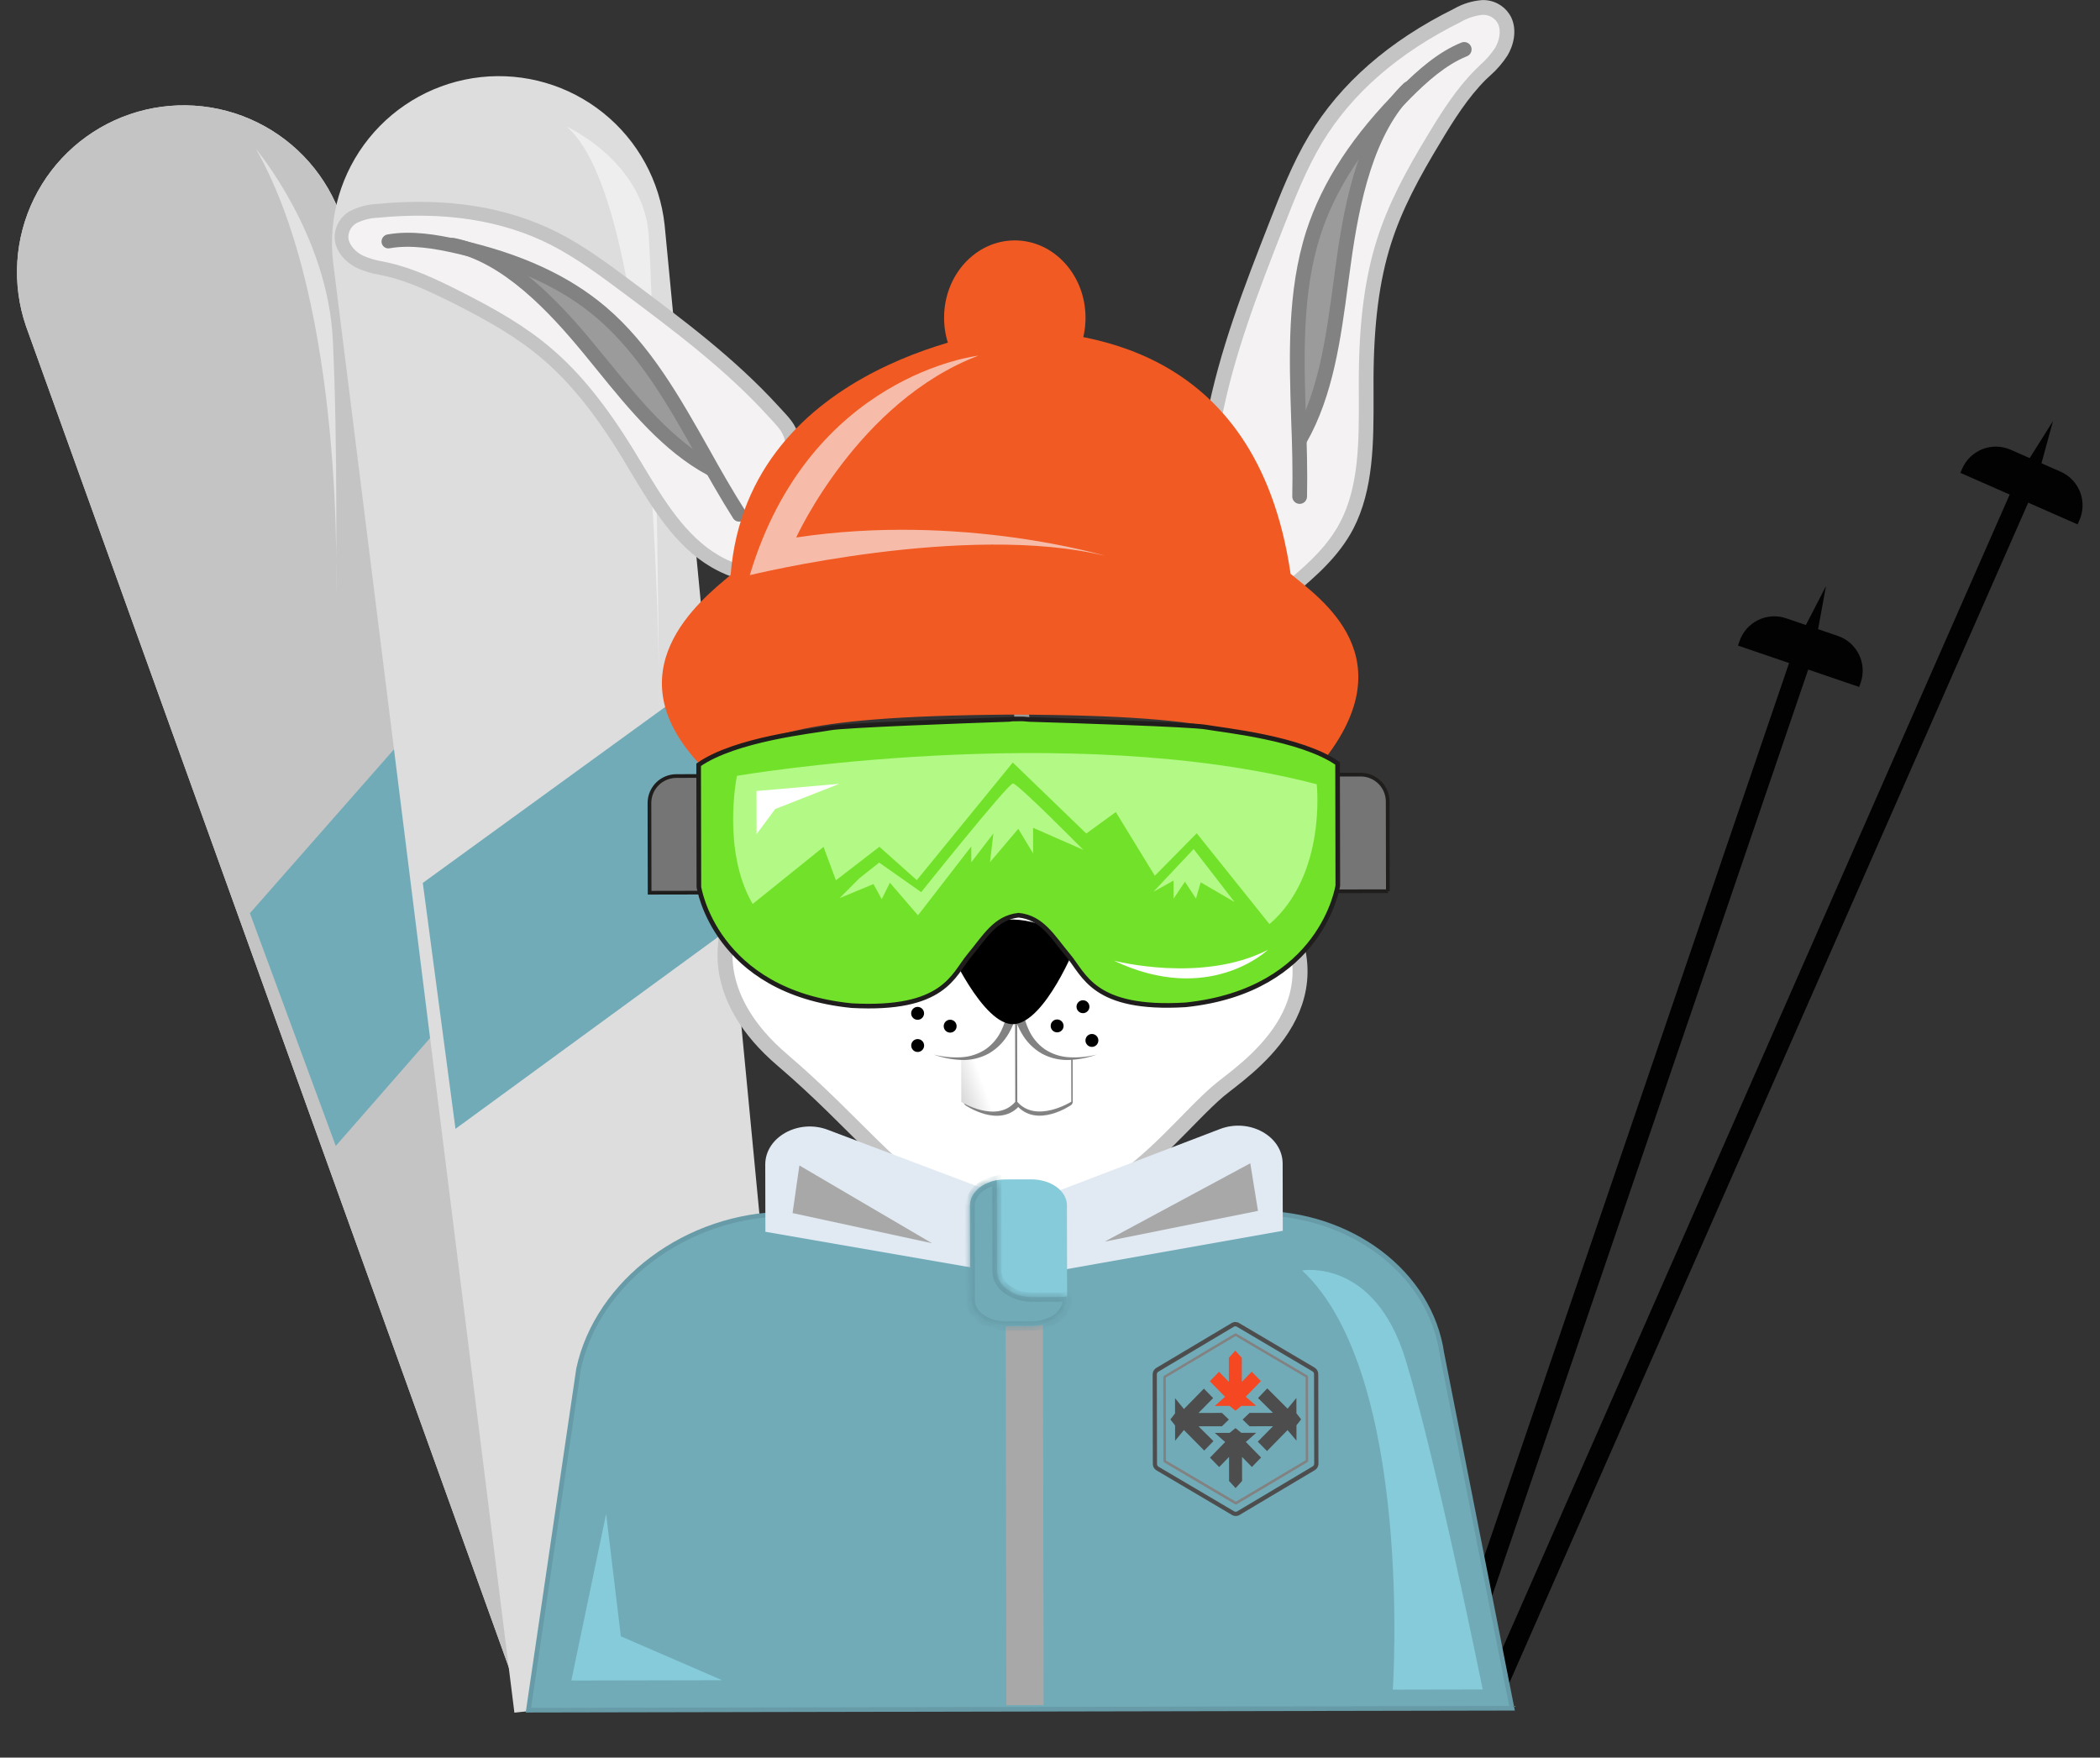
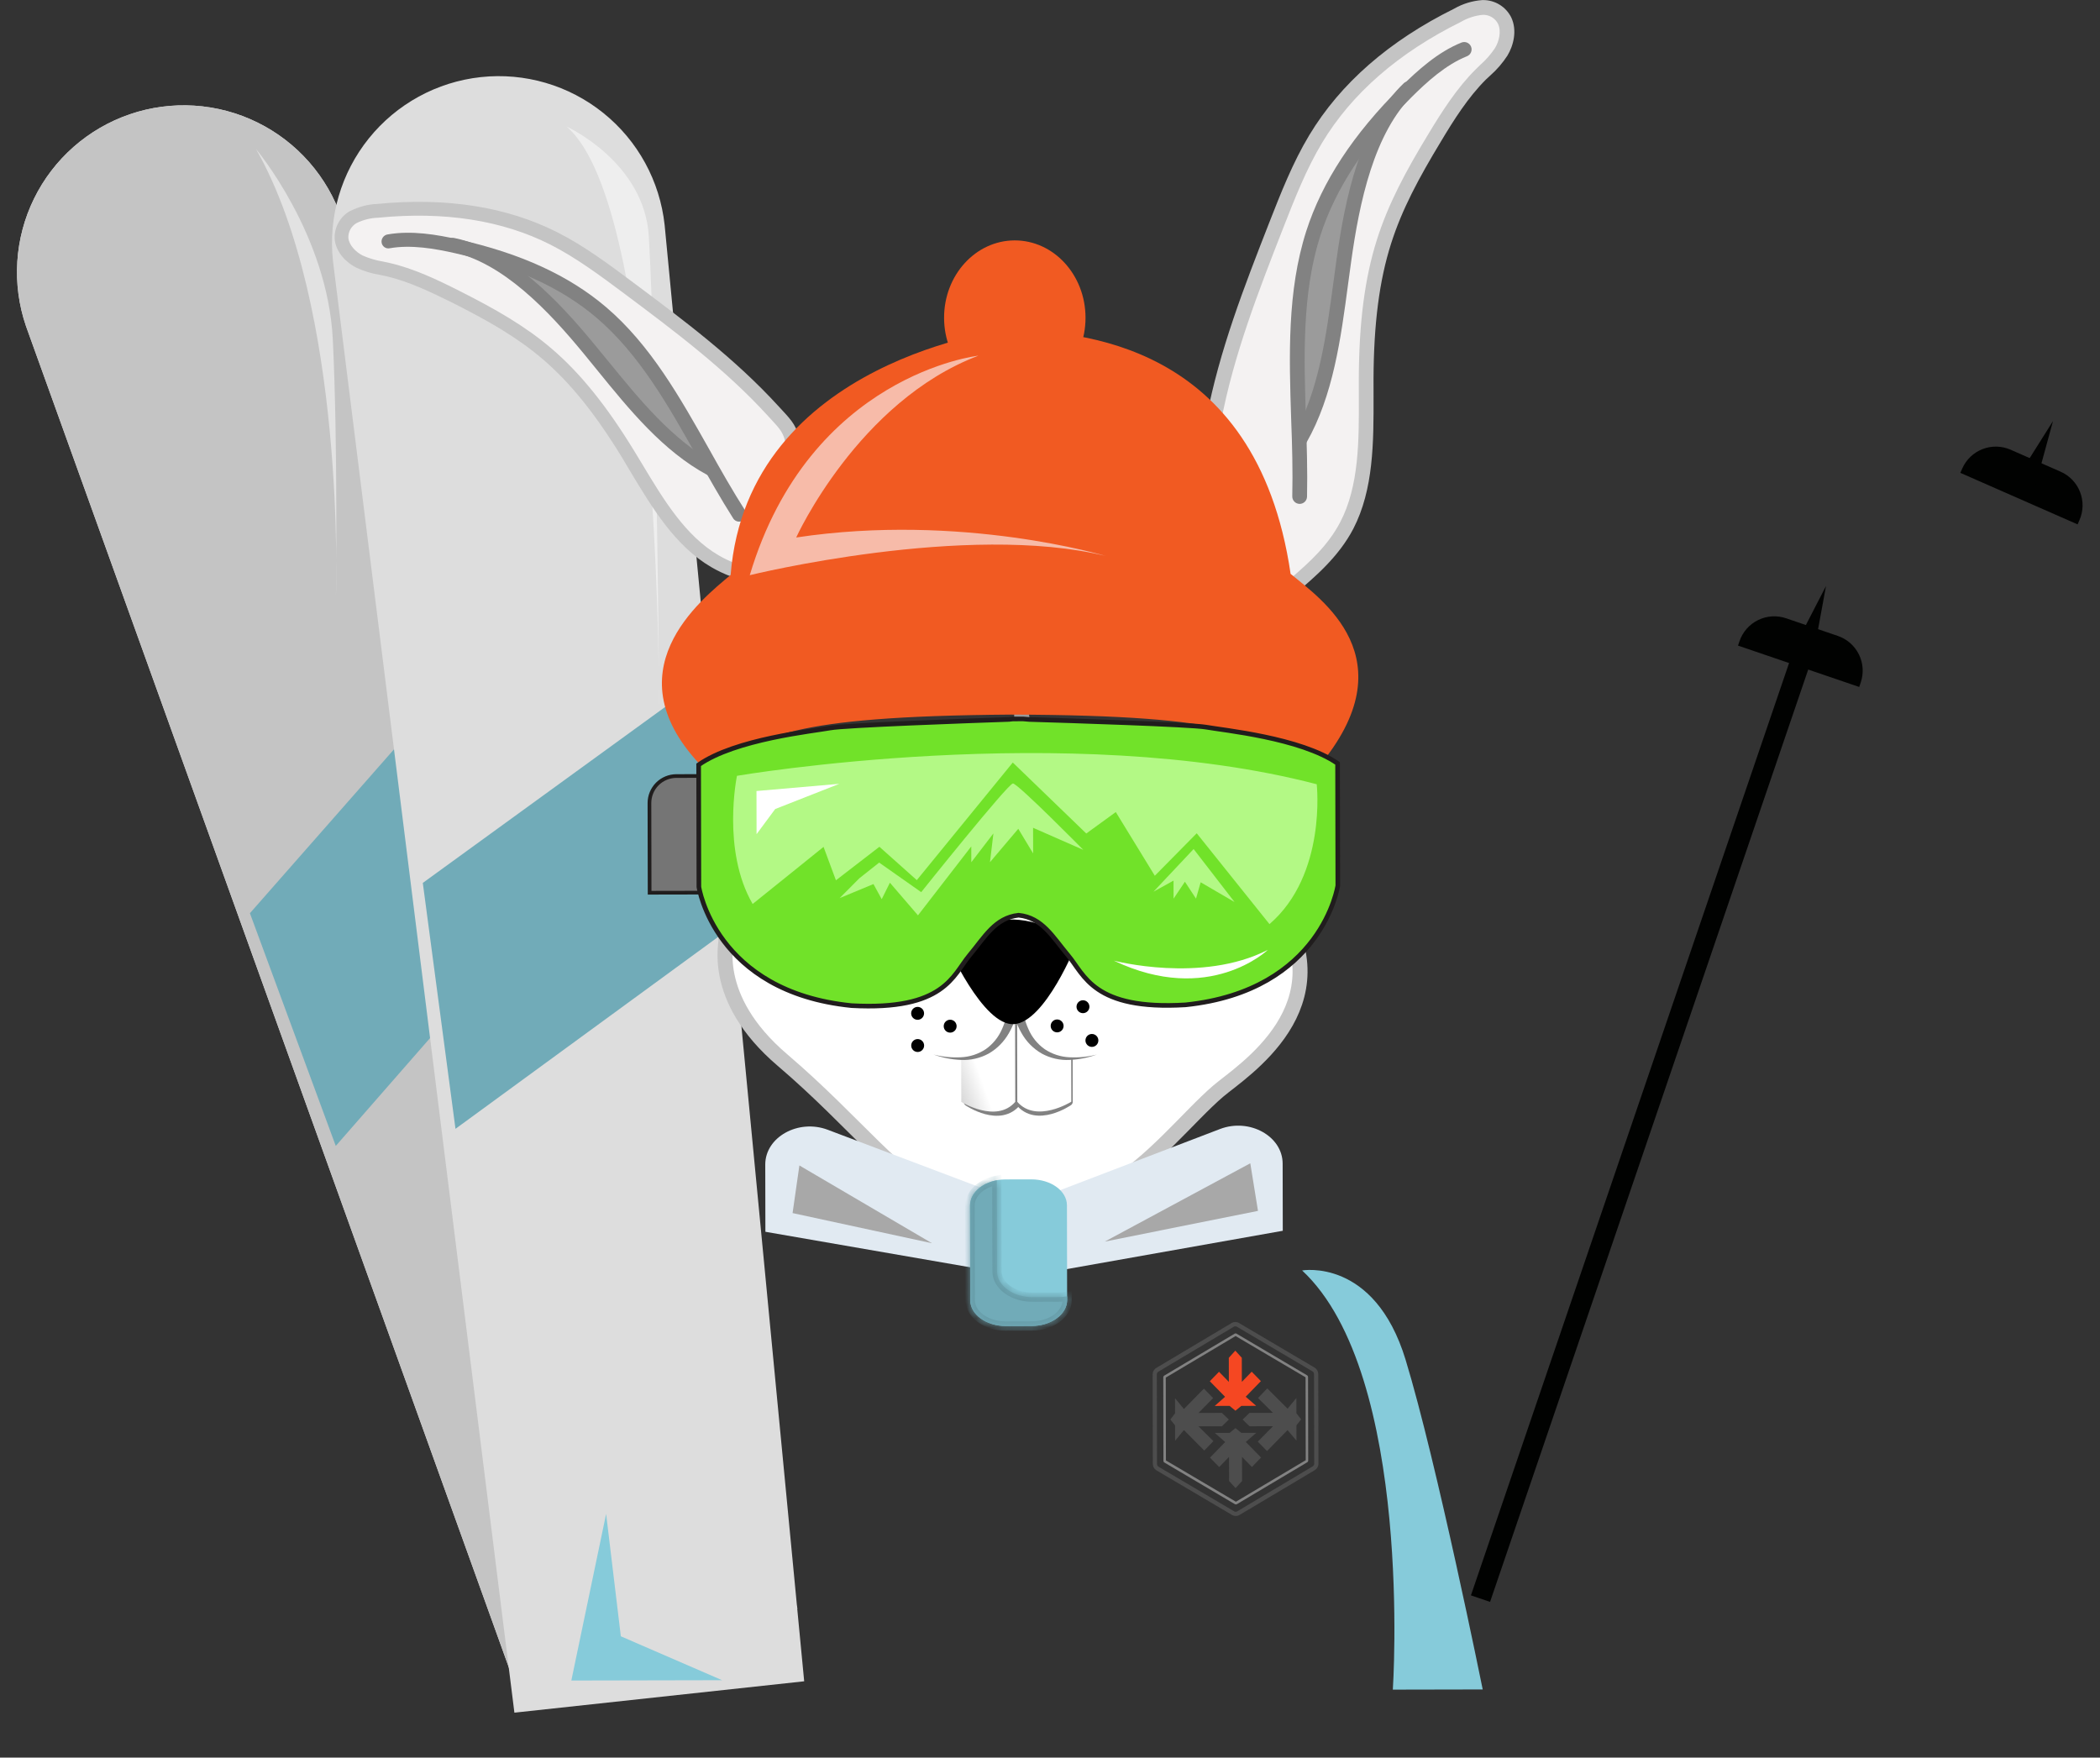
<svg xmlns="http://www.w3.org/2000/svg" width="227" height="190" viewBox="0 0 227 190" fill="none">
  <rect x="0" y="0" width="227" height="190" fill="#333333" stroke="none" />
-   <path d="M219.964 52.69L217.963 51.81L161.008 181.379L163.009 182.259L219.964 52.69Z" fill="#010201" />
  <path d="M217.331 48.612L222.745 50.992C223.709 51.416 224.464 52.205 224.846 53.186C225.228 54.166 225.205 55.259 224.781 56.222L224.577 56.687L211.903 51.116L212.107 50.651C212.53 49.689 213.318 48.933 214.297 48.551C215.277 48.169 216.368 48.191 217.331 48.612Z" fill="#010201" />
  <path d="M219.96 52.691L221.92 45.515L217.958 51.812L219.96 52.691Z" fill="#010201" />
  <path d="M196.041 70.675L193.972 69.969L159 172.463L161.069 173.169L196.041 70.675Z" fill="#010201" />
  <path d="M193.071 66.838L198.662 68.745C199.658 69.085 200.478 69.807 200.942 70.751C201.406 71.696 201.476 72.786 201.136 73.783L200.972 74.263L187.87 69.792L188.029 69.324C188.196 68.829 188.459 68.372 188.803 67.979C189.147 67.586 189.565 67.265 190.034 67.034C190.502 66.803 191.012 66.667 191.533 66.633C192.054 66.599 192.577 66.669 193.071 66.838Z" fill="#010201" />
  <path d="M196.039 70.67L197.381 63.353L193.971 69.964L196.039 70.67Z" fill="#010201" />
  <path opacity="0.5" d="M109.629 67.025V92.872C109.629 92.872 125.285 100.787 125.324 108.253C125.324 108.253 124.411 96.342 113.418 91.252L109.629 67.025Z" fill="white" />
  <path d="M86.196 173.885L56.37 184.052L2.806 35.247C1.259 30.722 1.573 25.767 3.679 21.474C5.785 17.18 9.51 13.899 14.036 12.351C16.279 11.586 18.651 11.27 21.016 11.422C23.381 11.573 25.693 12.19 27.82 13.236C29.946 14.282 31.846 15.737 33.41 17.517C34.974 19.298 36.172 21.37 36.935 23.614L86.196 173.885Z" fill="#DDDDDD" />
  <path d="M86.196 173.885L56.37 184.052L2.806 35.247C1.259 30.722 1.573 25.767 3.679 21.474C5.785 17.18 9.51 13.899 14.036 12.351C16.279 11.586 18.651 11.27 21.016 11.422C23.381 11.573 25.693 12.19 27.82 13.236C29.946 14.282 31.846 15.737 33.41 17.517C34.974 19.298 36.172 21.37 36.935 23.614L86.196 173.885Z" fill="#C4C4C4" />
  <path d="M27.014 98.721L36.295 123.878L59.655 97.149L50.901 71.549L27.014 98.721Z" fill="#71ABB8" />
  <path d="M86.929 181.752L55.604 185.144L35.991 28.206C35.477 23.452 36.871 18.689 39.868 14.962C42.865 11.236 47.219 8.853 51.973 8.336C56.728 7.821 61.493 9.216 65.219 12.215C68.946 15.213 71.329 19.569 71.844 24.324L86.929 181.752Z" fill="#DDDDDD" />
  <path d="M45.703 95.445L49.236 122.029L77.895 101.087L74.982 74.187L45.703 95.445Z" fill="#71ABB8" />
  <path opacity="0.5" d="M61.244 13.682C61.244 13.682 69.679 17.494 70.139 25.61C71.042 41.742 71.26 77.84 71.26 77.84C71.26 77.84 71.543 22.435 61.244 13.682Z" fill="white" />
  <path opacity="0.5" d="M27.681 16.122C27.681 16.122 35.418 25.328 35.976 36.707C36.534 48.085 36.315 64.429 36.315 64.429C36.315 64.429 37.424 33.278 27.681 16.122Z" fill="white" />
  <path d="M139.398 63.66C141.705 61.7 144.075 59.651 145.562 56.825C147.989 52.194 147.653 46.377 147.673 40.946C147.694 35.928 148.098 30.838 149.599 26.133C150.885 22.095 152.926 18.451 155.053 14.931C156.546 12.466 158.105 10.036 160.07 8.055C160.909 7.333 161.654 6.509 162.288 5.601C162.872 4.622 163.172 3.28 162.659 2.232C162.437 1.791 162.094 1.422 161.67 1.169C161.246 0.917 160.758 0.79 160.265 0.805C159.311 0.885 158.387 1.175 157.56 1.655C151.61 4.6 145.943 8.852 142.226 15.019C140.477 17.924 139.207 21.176 137.943 24.405C135.289 31.21 132.588 38.096 131.198 45.436C130.841 47.317 130.541 48.211 131.251 49.916C131.961 51.523 132.757 53.091 133.634 54.614C135.346 57.757 137.272 60.779 139.398 63.66Z" fill="#F4F2F2" />
  <path d="M139.397 64.453L139.304 64.453C139.195 64.44 139.09 64.405 138.995 64.351C138.9 64.296 138.817 64.222 138.752 64.134C136.607 61.225 134.661 58.174 132.925 55.004L132.724 54.635C131.904 53.207 131.159 51.737 130.493 50.23C129.766 48.481 129.972 47.432 130.285 45.849L130.395 45.293C131.794 37.895 134.526 30.912 137.162 24.16C138.436 20.908 139.736 17.581 141.525 14.613C144.892 9.015 150.163 4.414 157.187 0.938C158.121 0.401 159.164 0.083 160.239 0.007L160.27 0.007C160.911 -0.004 161.542 0.167 162.089 0.5C162.637 0.833 163.078 1.315 163.362 1.89C164.027 3.311 163.586 4.952 162.948 6.006C162.431 6.804 161.808 7.528 161.095 8.157L160.616 8.602C158.686 10.53 157.14 12.978 155.74 15.323C153.37 19.243 151.55 22.616 150.362 26.356C149.099 30.336 148.499 34.964 148.471 40.928L148.474 42.813C148.484 47.773 148.494 52.902 146.281 57.173C144.695 60.198 142.162 62.35 139.926 64.247C139.781 64.379 139.593 64.452 139.397 64.453ZM160.282 1.603C159.448 1.682 158.641 1.943 157.919 2.367C151.17 5.705 146.121 10.102 142.914 15.433C141.195 18.289 139.921 21.55 138.687 24.703C136.061 31.424 133.359 38.336 131.982 45.605L131.872 46.175C131.577 47.651 131.432 48.326 131.99 49.632C132.63 51.084 133.345 52.503 134.132 53.881L134.333 54.254C135.897 57.109 137.636 59.865 139.54 62.506C141.559 60.782 143.564 58.942 144.861 56.464C146.92 52.545 146.902 47.616 146.883 42.852C146.882 42.216 146.881 41.58 146.88 40.954C146.903 34.825 147.529 30.041 148.841 25.901C150.078 22.014 151.937 18.544 154.374 14.53C155.84 12.101 157.449 9.555 159.511 7.502L160.004 7.021C160.614 6.488 161.151 5.875 161.6 5.2C162.043 4.475 162.307 3.381 161.933 2.582C161.78 2.278 161.543 2.024 161.251 1.85C160.958 1.677 160.622 1.591 160.282 1.603Z" fill="#C4C4C4" />
  <path d="M147.635 14.84C147.635 14.84 146.115 23.732 144.785 32.179C143.455 40.626 140.536 45.654 140.536 45.654C140.536 45.654 140.818 33.169 141.489 28.626C142.16 24.082 147.635 14.84 147.635 14.84Z" fill="#9B9B9B" />
  <path d="M140.49 54.471L140.468 54.471C140.257 54.466 140.056 54.377 139.91 54.224C139.764 54.071 139.684 53.867 139.689 53.655C139.75 50.913 139.678 48.086 139.57 45.349C139.348 38.527 139.12 31.47 141.205 24.972C142.924 19.636 146.269 14.522 151.428 9.396C153.233 7.615 155.42 5.624 157.978 4.601C158.075 4.562 158.179 4.543 158.284 4.544C158.389 4.545 158.492 4.567 158.588 4.608C158.684 4.649 158.772 4.709 158.845 4.783C158.918 4.858 158.976 4.947 159.015 5.044C159.054 5.141 159.073 5.245 159.072 5.349C159.071 5.454 159.049 5.557 159.008 5.654C158.967 5.75 158.908 5.837 158.833 5.91C158.758 5.983 158.67 6.041 158.572 6.08C156.281 7 154.245 8.844 152.55 10.537C147.578 15.48 144.365 20.366 142.726 25.467C140.725 31.693 140.948 38.617 141.166 45.306C141.255 48.065 141.346 50.914 141.284 53.697C141.278 53.903 141.192 54.099 141.044 54.244C140.895 54.388 140.697 54.47 140.49 54.471Z" fill="#828282" />
  <path d="M140.529 48.247C140.39 48.247 140.254 48.211 140.134 48.141C139.95 48.036 139.815 47.863 139.759 47.659C139.703 47.455 139.73 47.237 139.834 47.053C142.58 42.243 143.368 36.242 144.147 30.44C144.258 29.622 144.369 28.805 144.48 27.991C145.388 21.509 147.038 13.488 151.758 8.981C151.914 8.849 152.115 8.783 152.318 8.794C152.522 8.805 152.713 8.894 152.853 9.042C152.994 9.189 153.073 9.385 153.073 9.589C153.074 9.793 152.997 9.989 152.858 10.138C148.493 14.303 146.935 21.986 146.063 28.21C145.949 29.019 145.84 29.837 145.73 30.65C144.937 36.607 144.119 42.764 141.222 47.846C141.152 47.968 141.051 48.069 140.929 48.139C140.808 48.21 140.67 48.247 140.529 48.247Z" fill="#828282" />
  <path d="M85.646 63.023C82.806 62.616 79.867 62.181 77.282 60.662C73.055 58.19 70.53 53.4 67.894 49.094C65.456 45.099 62.666 41.273 59.166 38.28C56.166 35.708 52.731 33.848 49.288 32.077C46.872 30.86 44.394 29.692 41.851 29.114C40.822 28.96 39.817 28.679 38.858 28.276C37.906 27.793 37.028 26.862 36.928 25.786C36.9 25.318 37.005 24.851 37.231 24.439C37.456 24.027 37.794 23.688 38.204 23.459C39.023 23.048 39.922 22.819 40.838 22.788C47.148 22.162 53.851 22.717 59.884 25.772C62.722 27.211 65.335 29.161 67.93 31.09C73.396 35.172 78.928 39.303 83.614 44.445C84.812 45.776 85.489 46.321 85.728 48.032C85.919 49.665 86.021 51.307 86.035 52.951C86.139 56.314 86.009 59.679 85.646 63.023Z" fill="#F4F2F2" />
  <path d="M86.041 63.669L86.112 63.62C86.195 63.558 86.264 63.479 86.316 63.389C86.368 63.298 86.401 63.199 86.413 63.095C86.774 59.721 86.902 56.326 86.798 52.935L86.797 52.544C86.777 51.003 86.676 49.465 86.495 47.935C86.246 46.158 85.574 45.453 84.554 44.348L84.198 43.962C79.476 38.776 73.868 34.587 68.442 30.535C65.83 28.581 63.159 26.586 60.258 25.116C54.791 22.349 48.251 21.318 40.794 22.044C39.765 22.084 38.756 22.35 37.84 22.823L37.814 22.823C37.285 23.128 36.852 23.574 36.564 24.112C36.275 24.649 36.142 25.257 36.18 25.866C36.321 27.328 37.474 28.406 38.506 28.932C39.32 29.31 40.182 29.573 41.067 29.714L41.681 29.846C44.198 30.415 46.649 31.614 48.944 32.747C52.779 34.682 55.903 36.458 58.681 38.839C61.637 41.371 64.364 44.752 67.258 49.489L68.149 50.989C70.526 54.94 72.983 59.029 76.881 61.305C79.64 62.922 82.761 63.369 85.517 63.764C85.697 63.795 85.883 63.761 86.041 63.669ZM38.563 24.106C39.284 23.754 40.071 23.56 40.873 23.537C48.023 22.829 54.291 23.808 59.501 26.447C62.29 27.863 64.908 29.818 67.44 31.706C72.839 35.745 78.394 39.894 83.022 44.973L83.387 45.368C84.34 46.397 84.772 46.868 84.957 48.178C85.133 49.653 85.23 51.137 85.246 52.622L85.247 53.018C85.341 56.073 85.243 59.131 84.954 62.174C82.46 61.81 79.93 61.348 77.665 60.024C74.083 57.929 71.724 54.005 69.441 50.209L68.527 48.7C65.549 43.839 62.733 40.351 59.657 37.713C56.767 35.239 53.559 33.414 49.626 31.43C47.251 30.231 44.702 29.009 42.02 28.405L41.38 28.269C40.625 28.148 39.89 27.928 39.192 27.616C38.485 27.257 37.732 26.525 37.655 25.703C37.644 25.379 37.722 25.058 37.883 24.776C38.043 24.494 38.279 24.262 38.563 24.106Z" fill="#C4C4C4" />
  <path d="M55.349 28.322C55.349 28.322 60.895 34.645 66.04 40.688C71.185 46.731 76.026 49.286 76.026 49.286C76.026 49.286 69.784 39.52 67.035 36.224C64.287 32.927 55.349 28.322 55.349 28.322Z" fill="#9B9B9B" />
  <path d="M80.32 56.26C80.405 56.209 80.479 56.141 80.537 56.061C80.596 55.981 80.638 55.891 80.661 55.794C80.685 55.698 80.689 55.598 80.673 55.5C80.658 55.402 80.623 55.308 80.571 55.224C79.198 53.075 77.896 50.785 76.66 48.565C73.538 43.029 70.34 37.306 65.492 33.183C61.486 29.782 56.299 27.396 49.585 25.89C47.237 25.365 44.485 24.886 41.89 25.345C41.688 25.379 41.507 25.492 41.388 25.659C41.268 25.825 41.219 26.032 41.252 26.235C41.268 26.332 41.303 26.426 41.355 26.509C41.408 26.593 41.477 26.665 41.558 26.721C41.639 26.777 41.73 26.817 41.827 26.837C41.923 26.857 42.023 26.857 42.12 26.838C44.443 26.429 47.009 26.877 49.205 27.375C55.679 28.824 60.675 31.108 64.481 34.349C69.129 38.309 72.282 43.916 75.329 49.341C76.582 51.561 77.884 53.887 79.275 56.071C79.39 56.233 79.564 56.343 79.759 56.378C79.954 56.413 80.156 56.371 80.32 56.26Z" fill="#828282" />
  <path d="M77.279 51.34C77.394 51.272 77.489 51.175 77.554 51.059C77.605 50.975 77.638 50.882 77.652 50.784C77.665 50.687 77.659 50.588 77.633 50.493C77.607 50.398 77.562 50.31 77.501 50.233C77.439 50.156 77.363 50.093 77.277 50.046C72.703 47.589 69.152 43.218 65.699 38.989C65.214 38.395 64.728 37.796 64.242 37.214C60.371 32.511 55.151 26.961 49.109 25.729C48.91 25.69 48.705 25.729 48.535 25.838C48.364 25.947 48.242 26.117 48.194 26.313C48.17 26.408 48.166 26.508 48.182 26.605C48.198 26.703 48.233 26.796 48.286 26.879C48.339 26.962 48.408 27.033 48.49 27.089C48.572 27.144 48.664 27.182 48.76 27.201C54.354 28.336 59.342 33.664 63.062 38.181L64.51 39.956C68.03 44.291 71.674 48.778 76.506 51.372C76.626 51.437 76.761 51.468 76.897 51.462C77.033 51.456 77.165 51.414 77.279 51.34Z" fill="#828282" />
  <path d="M78.453 101.531C78.702 101.575 76.563 107.757 84.59 114.603C92.616 121.449 97.211 127.911 101.792 129.369C106.373 130.827 114.796 131.388 119.657 128.596C124.518 125.804 128.53 120.649 131.698 117.941C134.267 115.763 145.542 108.758 137.933 97.484C124.462 97.346 113.012 96.796 113.012 96.796L106.898 95.417L99.183 102.467L80.306 99.558L78.453 101.531Z" fill="white" stroke="#C4C4C4" stroke-width="1.619" stroke-linecap="round" stroke-linejoin="round" />
  <path d="M99.19 110.243C99.576 110.242 99.887 109.929 99.887 109.544C99.886 109.159 99.573 108.847 99.188 108.847C98.802 108.848 98.49 109.161 98.491 109.547C98.492 109.932 98.805 110.244 99.19 110.243Z" fill="black" />
  <path d="M104.621 114.403L104.631 119.123C104.631 119.123 108.095 121.479 109.963 119.112L109.944 109.487C109.944 109.487 109.918 113.815 104.621 114.403Z" fill="white" stroke="#828282" stroke-width="0.903" stroke-linecap="round" stroke-linejoin="round" />
  <path d="M115.499 114.38L115.508 119.099C115.508 119.099 112.049 121.47 110.172 119.11L110.153 109.486C110.153 109.486 110.197 113.813 115.499 114.38Z" fill="white" stroke="#828282" stroke-width="0.903" stroke-linecap="round" stroke-linejoin="round" />
  <path d="M107.726 113.391L109.276 110.848L108.501 110.424L103.85 112.968L103.462 114.663L105.788 114.239L107.726 113.391Z" fill="white" />
  <path d="M111.988 112.968L110.438 110.424L111.213 110L115.865 112.544L117.027 114.664L113.926 114.24L111.988 112.968Z" fill="white" />
  <path d="M103.903 114.403L103.913 119.123C103.913 119.123 107.702 121.479 109.745 119.112L109.724 109.488C109.724 109.488 109.695 113.815 103.903 114.403Z" fill="url(#paint0_linear_20544_13996)" />
  <path d="M115.792 114.38L115.802 119.099C115.802 119.099 112.019 121.47 109.966 119.11L109.945 109.486C109.945 109.486 109.993 113.813 115.792 114.38Z" fill="white" />
  <path d="M110.511 108.569C110.537 109.029 110.605 109.485 110.714 109.932C110.824 110.389 110.978 110.834 111.174 111.261C111.548 112.124 112.151 112.868 112.918 113.413C113.718 113.947 114.649 114.252 115.61 114.295C116.601 114.346 117.594 114.247 118.556 114.001C117.607 114.344 116.611 114.54 115.602 114.583C114.566 114.632 113.536 114.396 112.623 113.901C111.696 113.371 110.931 112.597 110.414 111.662C110.15 111.203 109.93 110.719 109.758 110.219C109.576 109.711 109.446 109.186 109.37 108.652L110.511 108.569Z" fill="#828282" />
  <path d="M108.968 108.569C108.942 109.029 108.874 109.485 108.766 109.932C108.655 110.389 108.501 110.834 108.306 111.261C107.931 112.124 107.328 112.868 106.561 113.413C105.761 113.947 104.831 114.252 103.87 114.295C102.879 114.346 101.885 114.247 100.924 114.001C101.873 114.344 102.869 114.54 103.877 114.583C104.914 114.632 105.944 114.396 106.856 113.901C107.784 113.371 108.548 112.597 109.066 111.662C109.33 111.203 109.549 110.719 109.722 110.219C109.904 109.711 110.033 109.186 110.109 108.652L108.968 108.569Z" fill="#828282" />
  <path d="M102.71 111.63C103.095 111.629 103.407 111.316 103.406 110.931C103.405 110.545 103.092 110.233 102.707 110.234C102.322 110.235 102.01 110.548 102.011 110.933C102.011 111.319 102.324 111.631 102.71 111.63Z" fill="black" />
  <path d="M99.197 113.722C99.582 113.721 99.894 113.408 99.893 113.022C99.892 112.637 99.579 112.325 99.194 112.326C98.808 112.327 98.497 112.64 98.498 113.025C98.498 113.411 98.811 113.722 99.197 113.722Z" fill="black" />
  <path d="M117.065 109.526C117.451 109.525 117.762 109.212 117.762 108.827C117.761 108.441 117.448 108.13 117.063 108.13C116.677 108.131 116.365 108.444 116.366 108.83C116.367 109.215 116.68 109.527 117.065 109.526Z" fill="black" />
  <path d="M118.032 113.172C118.417 113.171 118.729 112.858 118.728 112.473C118.727 112.087 118.414 111.775 118.029 111.776C117.643 111.777 117.332 112.09 117.332 112.475C117.333 112.861 117.646 113.173 118.032 113.172Z" fill="black" />
  <path d="M114.272 111.601C114.658 111.601 114.969 111.288 114.969 110.902C114.968 110.517 114.655 110.205 114.27 110.206C113.884 110.207 113.572 110.52 113.573 110.905C113.574 111.29 113.887 111.602 114.272 111.601Z" fill="black" />
-   <path d="M155.867 146.336L155.866 146.336L155.869 146.349L163.442 184.667L57.116 184.877L62.541 147.971C64.574 138.563 74.237 131.263 85.053 131.242L135.964 131.141C145.871 131.122 154.586 137.477 155.867 146.336Z" fill="#71ABB8" stroke="#669BA7" stroke-width="0.5" />
  <path d="M107.171 128.821L89.478 122.132C86.298 120.929 82.715 122.923 82.721 125.896L82.735 133.159L107.188 137.399L107.171 128.821Z" fill="#E1EAF2" />
  <path d="M114.205 128.81L131.876 122.05C135.051 120.835 138.642 122.815 138.648 125.788L138.662 133.05L114.226 137.387L114.205 128.81Z" fill="#E1EAF2" />
  <path d="M140.753 137.34C140.753 137.34 148.568 135.942 151.937 146.988C155.305 158.035 160.274 182.634 160.274 182.634L150.558 182.653C150.558 182.653 152.838 148.6 140.753 137.34Z" fill="#86CBDA" />
  <path d="M65.519 163.656L61.759 181.668L78.057 181.635L67.11 176.888L65.519 163.656Z" fill="#86CBDA" />
-   <path d="M112.729 142.868L108.707 142.876L108.789 184.338L112.811 184.33L112.729 142.868Z" fill="#A8A8A8" />
  <path d="M119.42 134.22L135.982 130.899L135.15 125.754L119.42 134.22Z" fill="#A8A8A8" />
  <path d="M100.742 134.396L85.674 131.137L86.41 125.989L100.742 134.396Z" fill="#A8A8A8" />
  <path d="M102.369 102.092C102.369 102.092 108.446 96.044 116.346 102.064C116.346 102.064 113.003 110.48 109.617 110.713C106.231 110.946 102.369 102.092 102.369 102.092Z" fill="black" />
  <path d="M109.712 42.708C113.934 42.7 117.349 38.95 117.34 34.333C117.33 29.716 113.9 25.98 109.679 25.988C105.457 25.997 102.042 29.746 102.051 34.363C102.06 38.98 105.49 42.717 109.712 42.708Z" fill="#F15A22" />
  <path d="M73.112 83.892L80.916 83.877L80.941 96.486L70.221 96.507L70.202 86.818C70.201 86.435 70.275 86.055 70.421 85.7C70.566 85.346 70.78 85.023 71.05 84.752C71.321 84.48 71.642 84.264 71.996 84.117C72.349 83.969 72.729 83.893 73.112 83.892Z" fill="#757575" stroke="#201D1D" stroke-width="0.4" stroke-miterlimit="10" />
-   <path d="M150.035 96.342L139.19 96.363L139.165 83.754L147.081 83.739C147.854 83.737 148.596 84.043 149.144 84.589C149.692 85.134 150.001 85.875 150.002 86.648L150.021 96.342L150.035 96.342Z" fill="#757575" stroke="#201D1D" stroke-width="0.4" stroke-miterlimit="10" />
  <path d="M109.455 35.627C116.122 35.951 135.794 36.633 139.507 62.034C142.672 64.694 152.414 71.168 142.464 82.962C135.55 79.584 133.826 77.321 109.27 77.249C84.719 77.436 83 79.706 76.1 83.093C65.768 72.642 75.819 64.809 78.978 62.154C80.83 38.794 108.921 35.628 108.921 35.628L109.188 35.627L109.455 35.627Z" fill="#F15A22" />
  <path d="M130.356 78.604C128.773 78.323 115.324 77.896 111.266 77.775L110.599 77.719L110.048 77.72L109.501 77.721L109.057 77.771C104.999 77.912 91.316 78.397 89.734 78.698C87.886 79.039 79.479 79.896 75.52 82.677L75.546 95.877C75.546 95.877 77.253 107.225 92.051 108.711C102.084 109.264 103.009 105.418 104.783 103.29C106.432 101.318 107.566 99.205 110.108 98.937C112.659 99.195 113.801 101.303 115.449 103.269C117.231 105.368 118.155 109.233 128.158 108.626C142.95 107.081 144.612 95.727 144.612 95.727L144.586 82.527C140.612 79.762 132.206 78.938 130.356 78.604Z" fill="#71E229" stroke="#201D1D" stroke-width="0.5" stroke-miterlimit="10" />
  <path d="M105.76 38.449C105.76 38.449 87.542 40.476 81.047 62.178C81.047 62.178 104.525 56.402 119.568 60.115C119.568 60.115 103.936 55.404 86.066 58.105C86.066 58.105 92.739 43.386 105.76 38.449Z" fill="#F7BBA9" />
  <path d="M89.021 91.551L90.361 95.162L95.061 91.539L99.103 95.144L109.478 82.43L117.422 90.104L120.613 87.786L124.831 94.671L129.36 90.08L137.224 99.9C143.435 94.555 142.332 84.779 142.332 84.779C115.456 77.77 79.663 83.867 79.663 83.867C79.663 83.867 77.986 91.906 81.357 97.722C83.913 95.677 89.021 91.551 89.021 91.551Z" fill="#B3F985" />
  <path d="M92.891 94.945L95.034 93.248L99.578 96.443C99.578 96.443 108.964 84.696 109.493 84.695C110.022 84.694 117.098 91.871 117.098 91.871L111.671 89.486L111.677 92.259L110.071 89.596L107.012 93.206L107.383 90.095L104.994 93.21L104.991 91.499L99.228 98.951L96.194 95.423L95.309 97.203L94.416 95.569L90.762 97.087L92.891 94.945Z" fill="#B3F985" />
  <path d="M129.024 91.784L124.682 96.397L126.853 95.197L126.857 97.148L128.084 95.319L129.283 97.144L129.787 95.378L133.449 97.513L129.024 91.784Z" fill="#B3F985" />
  <path d="M81.782 90.173L81.773 85.511L90.727 84.733L83.795 87.458L81.782 90.173Z" fill="white" />
  <path d="M137.046 102.684C137.046 102.684 130.711 108.763 120.404 103.85C120.404 103.846 129.866 106.352 137.046 102.684Z" fill="white" />
  <path d="M131.306 151.985L132.915 151.982L133.547 152.501L134.181 151.98L135.79 151.977L134.655 150.992L136.296 149.304L135.303 148.284L134.238 149.384L134.233 146.78L133.53 146.008L132.829 146.782L132.834 149.387L131.77 148.291L130.776 149.315L132.424 150.997L131.306 151.985Z" fill="#F54722" />
  <path d="M135.794 154.891L134.186 154.894L133.549 154.38L132.919 154.896L131.31 154.9L132.436 155.884L130.795 157.576L131.788 158.592L132.853 157.496L132.858 160.101L133.562 160.868L134.263 160.098L134.257 157.494L135.326 158.585L136.315 157.565L134.668 155.88L135.794 154.891Z" fill="#4D4D4D" />
  <path d="M127.014 151.144L127.017 152.793L126.512 153.447L127.02 154.095L127.023 155.749L127.976 154.591L130.172 156.809L131.165 155.789L129.549 154.188L132.087 154.183L132.836 153.457L132.084 152.739L129.551 152.744L131.134 151.136L130.136 150.116L127.976 152.32L127.014 151.144Z" fill="#4D4D4D" />
  <path d="M140.143 155.738L140.14 154.084L140.645 153.435L140.138 152.782L140.134 151.124L139.181 152.282L136.986 150.086L135.988 151.133L137.604 152.734L135.066 152.739L134.321 153.46L135.069 154.183L137.607 154.178L135.961 155.844L136.959 156.864L139.177 154.597L140.143 155.738Z" fill="#4D4D4D" />
  <path d="M133.573 163.881C133.435 163.882 133.3 163.845 133.181 163.775L125.012 158.951C124.891 158.878 124.79 158.776 124.721 158.653C124.651 158.53 124.615 158.391 124.615 158.25L124.596 148.574C124.596 148.434 124.632 148.296 124.701 148.173C124.77 148.051 124.87 147.948 124.99 147.876L133.14 143.02C133.259 142.949 133.395 142.912 133.533 142.912C133.672 142.912 133.807 142.948 133.927 143.018L142.101 147.842C142.221 147.914 142.321 148.016 142.391 148.138C142.46 148.26 142.497 148.398 142.498 148.539L142.517 158.228C142.517 158.368 142.48 158.506 142.411 158.629C142.342 158.751 142.243 158.853 142.123 158.926L133.968 163.782C133.847 163.85 133.711 163.884 133.573 163.881ZM133.532 143.379C133.474 143.378 133.417 143.393 133.368 143.424L125.217 148.28C125.165 148.31 125.122 148.353 125.093 148.406C125.063 148.458 125.048 148.518 125.049 148.578L125.068 158.262C125.068 158.322 125.084 158.381 125.114 158.433C125.143 158.485 125.186 158.529 125.238 158.56L133.407 163.379C133.457 163.41 133.515 163.426 133.574 163.425C133.633 163.425 133.69 163.409 133.74 163.378L141.891 158.522C141.943 158.492 141.986 158.448 142.016 158.396C142.045 158.344 142.06 158.284 142.059 158.224L142.04 148.54C142.04 148.48 142.024 148.422 141.995 148.37C141.965 148.319 141.922 148.276 141.871 148.247L133.701 143.423C133.651 143.39 133.592 143.375 133.532 143.379Z" fill="#4D4D4D" />
  <path d="M133.598 162.63C133.559 162.63 133.521 162.621 133.486 162.603L125.869 158.107C125.836 158.086 125.809 158.057 125.79 158.023C125.771 157.989 125.762 157.951 125.762 157.912L125.744 148.894C125.745 148.855 125.755 148.818 125.775 148.784C125.794 148.751 125.821 148.723 125.854 148.703L133.454 144.177C133.486 144.157 133.523 144.146 133.561 144.146C133.599 144.146 133.636 144.157 133.668 144.176L141.285 148.672C141.318 148.692 141.345 148.721 141.364 148.754C141.382 148.787 141.392 148.825 141.393 148.863L141.41 157.885C141.411 157.924 141.401 157.961 141.382 157.995C141.364 158.029 141.337 158.057 141.304 158.077L133.704 162.603C133.671 162.621 133.635 162.63 133.598 162.63ZM126.033 157.88L133.597 162.341L141.144 157.85L141.126 148.89L133.562 144.43L126.015 148.92L126.033 157.88Z" fill="#828282" />
  <path d="M111.481 127.494L108.696 127.499C106.573 127.503 104.855 128.763 104.858 130.313L104.878 140.546C104.881 142.095 106.605 143.348 108.728 143.344L111.513 143.338C113.636 143.334 115.354 142.074 115.351 140.525L115.331 130.292C115.328 128.742 113.604 127.49 111.481 127.494Z" fill="#86CBDA" />
  <mask id="path-67-inside-1_20544_13996" fill="white">
    <path fill-rule="evenodd" clip-rule="evenodd" d="M107.753 127.591L107.772 137.429C107.775 138.979 109.499 140.232 111.622 140.227L114.407 140.222C114.732 140.221 115.049 140.191 115.351 140.135L115.351 140.53C115.354 142.079 113.636 143.339 111.513 143.343L108.728 143.349C106.605 143.353 104.882 142.1 104.879 140.55L104.858 130.318C104.856 129.006 106.087 127.902 107.753 127.591Z" />
  </mask>
  <path fill-rule="evenodd" clip-rule="evenodd" d="M107.753 127.591L107.772 137.429C107.775 138.979 109.499 140.232 111.622 140.227L114.407 140.222C114.732 140.221 115.049 140.191 115.351 140.135L115.351 140.53C115.354 142.079 113.636 143.339 111.513 143.343L108.728 143.349C106.605 143.353 104.882 142.1 104.879 140.55L104.858 130.318C104.856 129.006 106.087 127.902 107.753 127.591Z" fill="#71ABB8" />
  <path d="M107.753 127.591L108.253 127.59L108.252 126.99L107.661 127.1L107.753 127.591ZM107.772 137.429L108.272 137.428L107.772 137.429ZM111.622 140.227L111.621 139.727L111.622 140.227ZM114.407 140.222L114.406 139.722L114.407 140.222ZM115.351 140.135L115.851 140.134L115.849 139.533L115.259 139.643L115.351 140.135ZM115.351 140.53L115.851 140.529V140.529L115.351 140.53ZM111.513 143.343L111.512 142.843H111.512L111.513 143.343ZM108.728 143.349L108.729 143.849H108.729L108.728 143.349ZM104.879 140.55L104.379 140.551L104.879 140.55ZM104.858 130.318L104.358 130.319L104.858 130.318ZM107.253 127.592L107.272 137.43L108.272 137.428L108.253 127.59L107.253 127.592ZM107.272 137.43C107.274 138.404 107.817 139.241 108.608 139.815C109.399 140.39 110.466 140.73 111.623 140.727L111.621 139.727C110.654 139.729 109.798 139.444 109.196 139.007C108.593 138.569 108.273 138.005 108.272 137.428L107.272 137.43ZM111.623 140.727L114.408 140.722L114.406 139.722L111.621 139.727L111.623 140.727ZM114.408 140.722C114.764 140.721 115.11 140.688 115.442 140.626L115.259 139.643C114.987 139.694 114.701 139.721 114.406 139.722L114.408 140.722ZM115.851 140.529L115.851 140.134L114.851 140.136L114.851 140.531L115.851 140.529ZM111.514 143.843C112.67 143.841 113.736 143.497 114.525 142.919C115.313 142.341 115.853 141.502 115.851 140.529L114.851 140.531C114.852 141.107 114.535 141.672 113.934 142.113C113.333 142.553 112.479 142.841 111.512 142.843L111.514 143.843ZM108.729 143.849L111.514 143.843L111.512 142.843L108.727 142.849L108.729 143.849ZM104.379 140.551C104.381 141.525 104.924 142.362 105.714 142.937C106.505 143.512 107.573 143.851 108.729 143.849L108.727 142.849C107.76 142.851 106.904 142.565 106.302 142.128C105.7 141.69 105.38 141.126 105.379 140.549L104.379 140.551ZM104.358 130.319L104.379 140.551L105.379 140.549L105.358 130.317L104.358 130.319ZM107.661 127.1C105.878 127.432 104.355 128.662 104.358 130.319L105.358 130.317C105.356 129.35 106.296 128.371 107.844 128.083L107.661 127.1Z" fill="#669BA7" mask="url(#path-67-inside-1_20544_13996)" />
  <defs>
    <linearGradient id="paint0_linear_20544_13996" x1="102.201" y1="118.477" x2="109.409" y2="115.936" gradientUnits="userSpaceOnUse">
      <stop stop-color="#C4C4C4" />
      <stop offset="0.563" stop-color="white" />
    </linearGradient>
  </defs>
</svg>